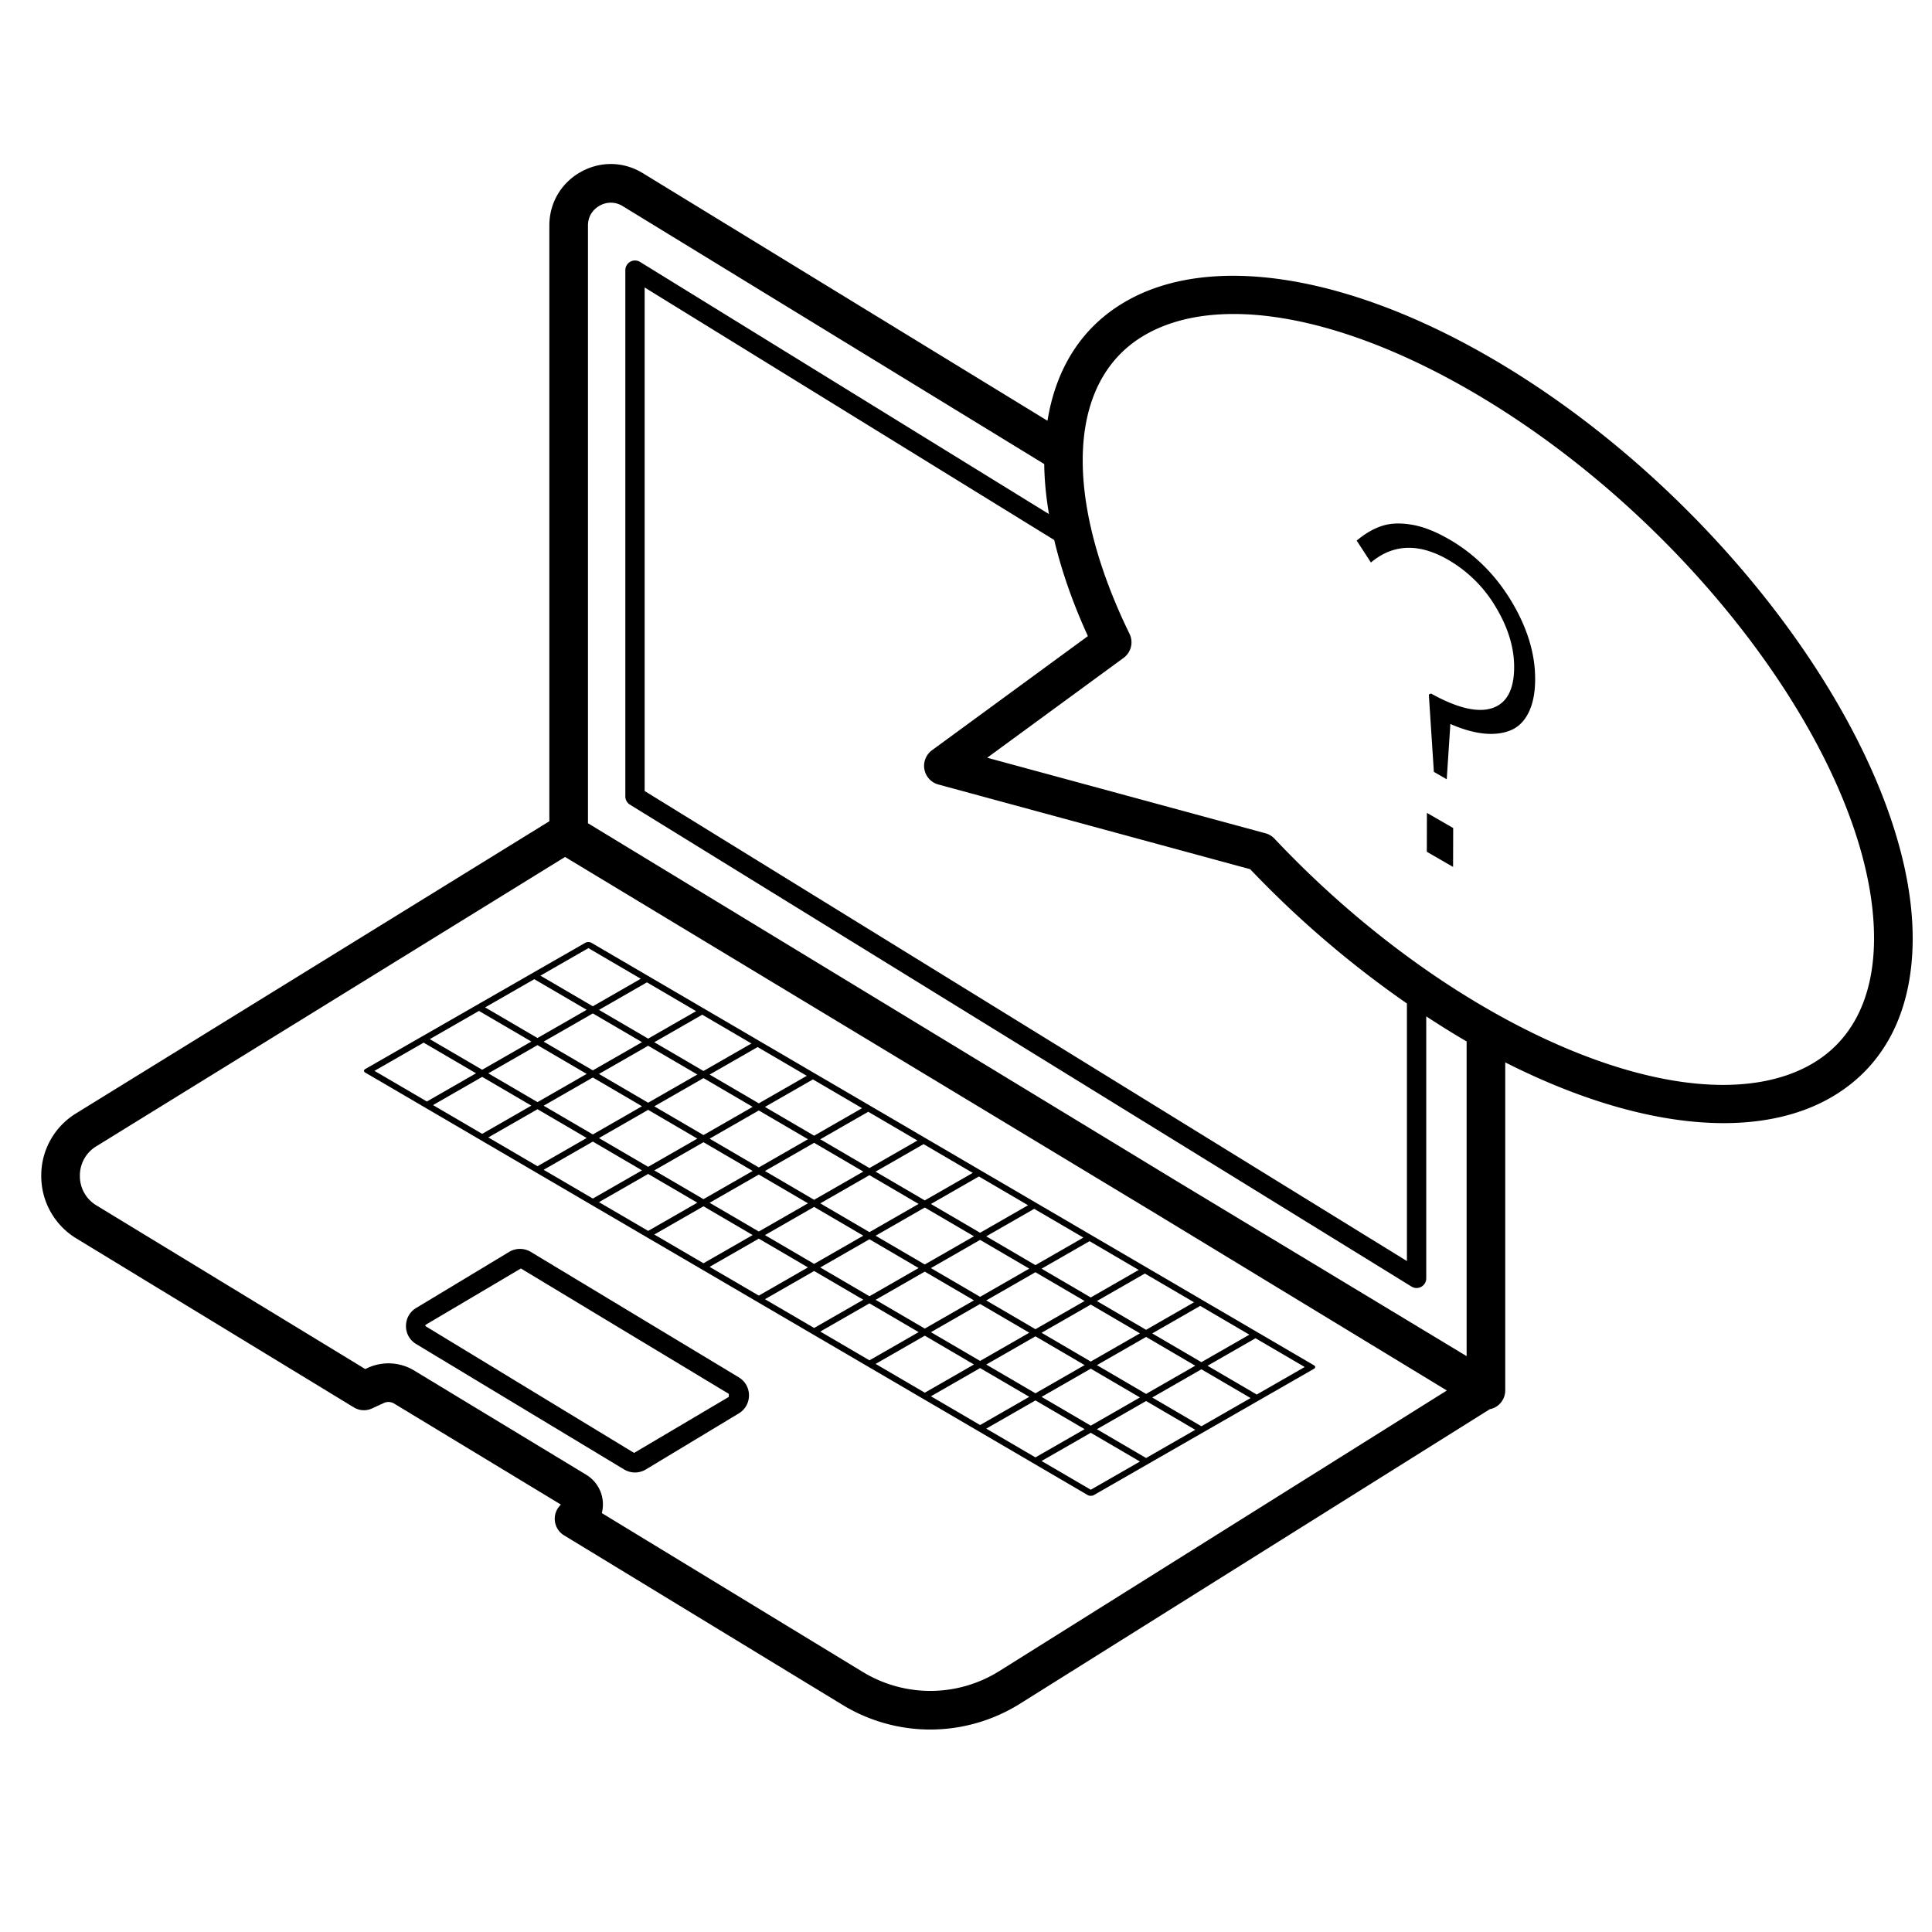
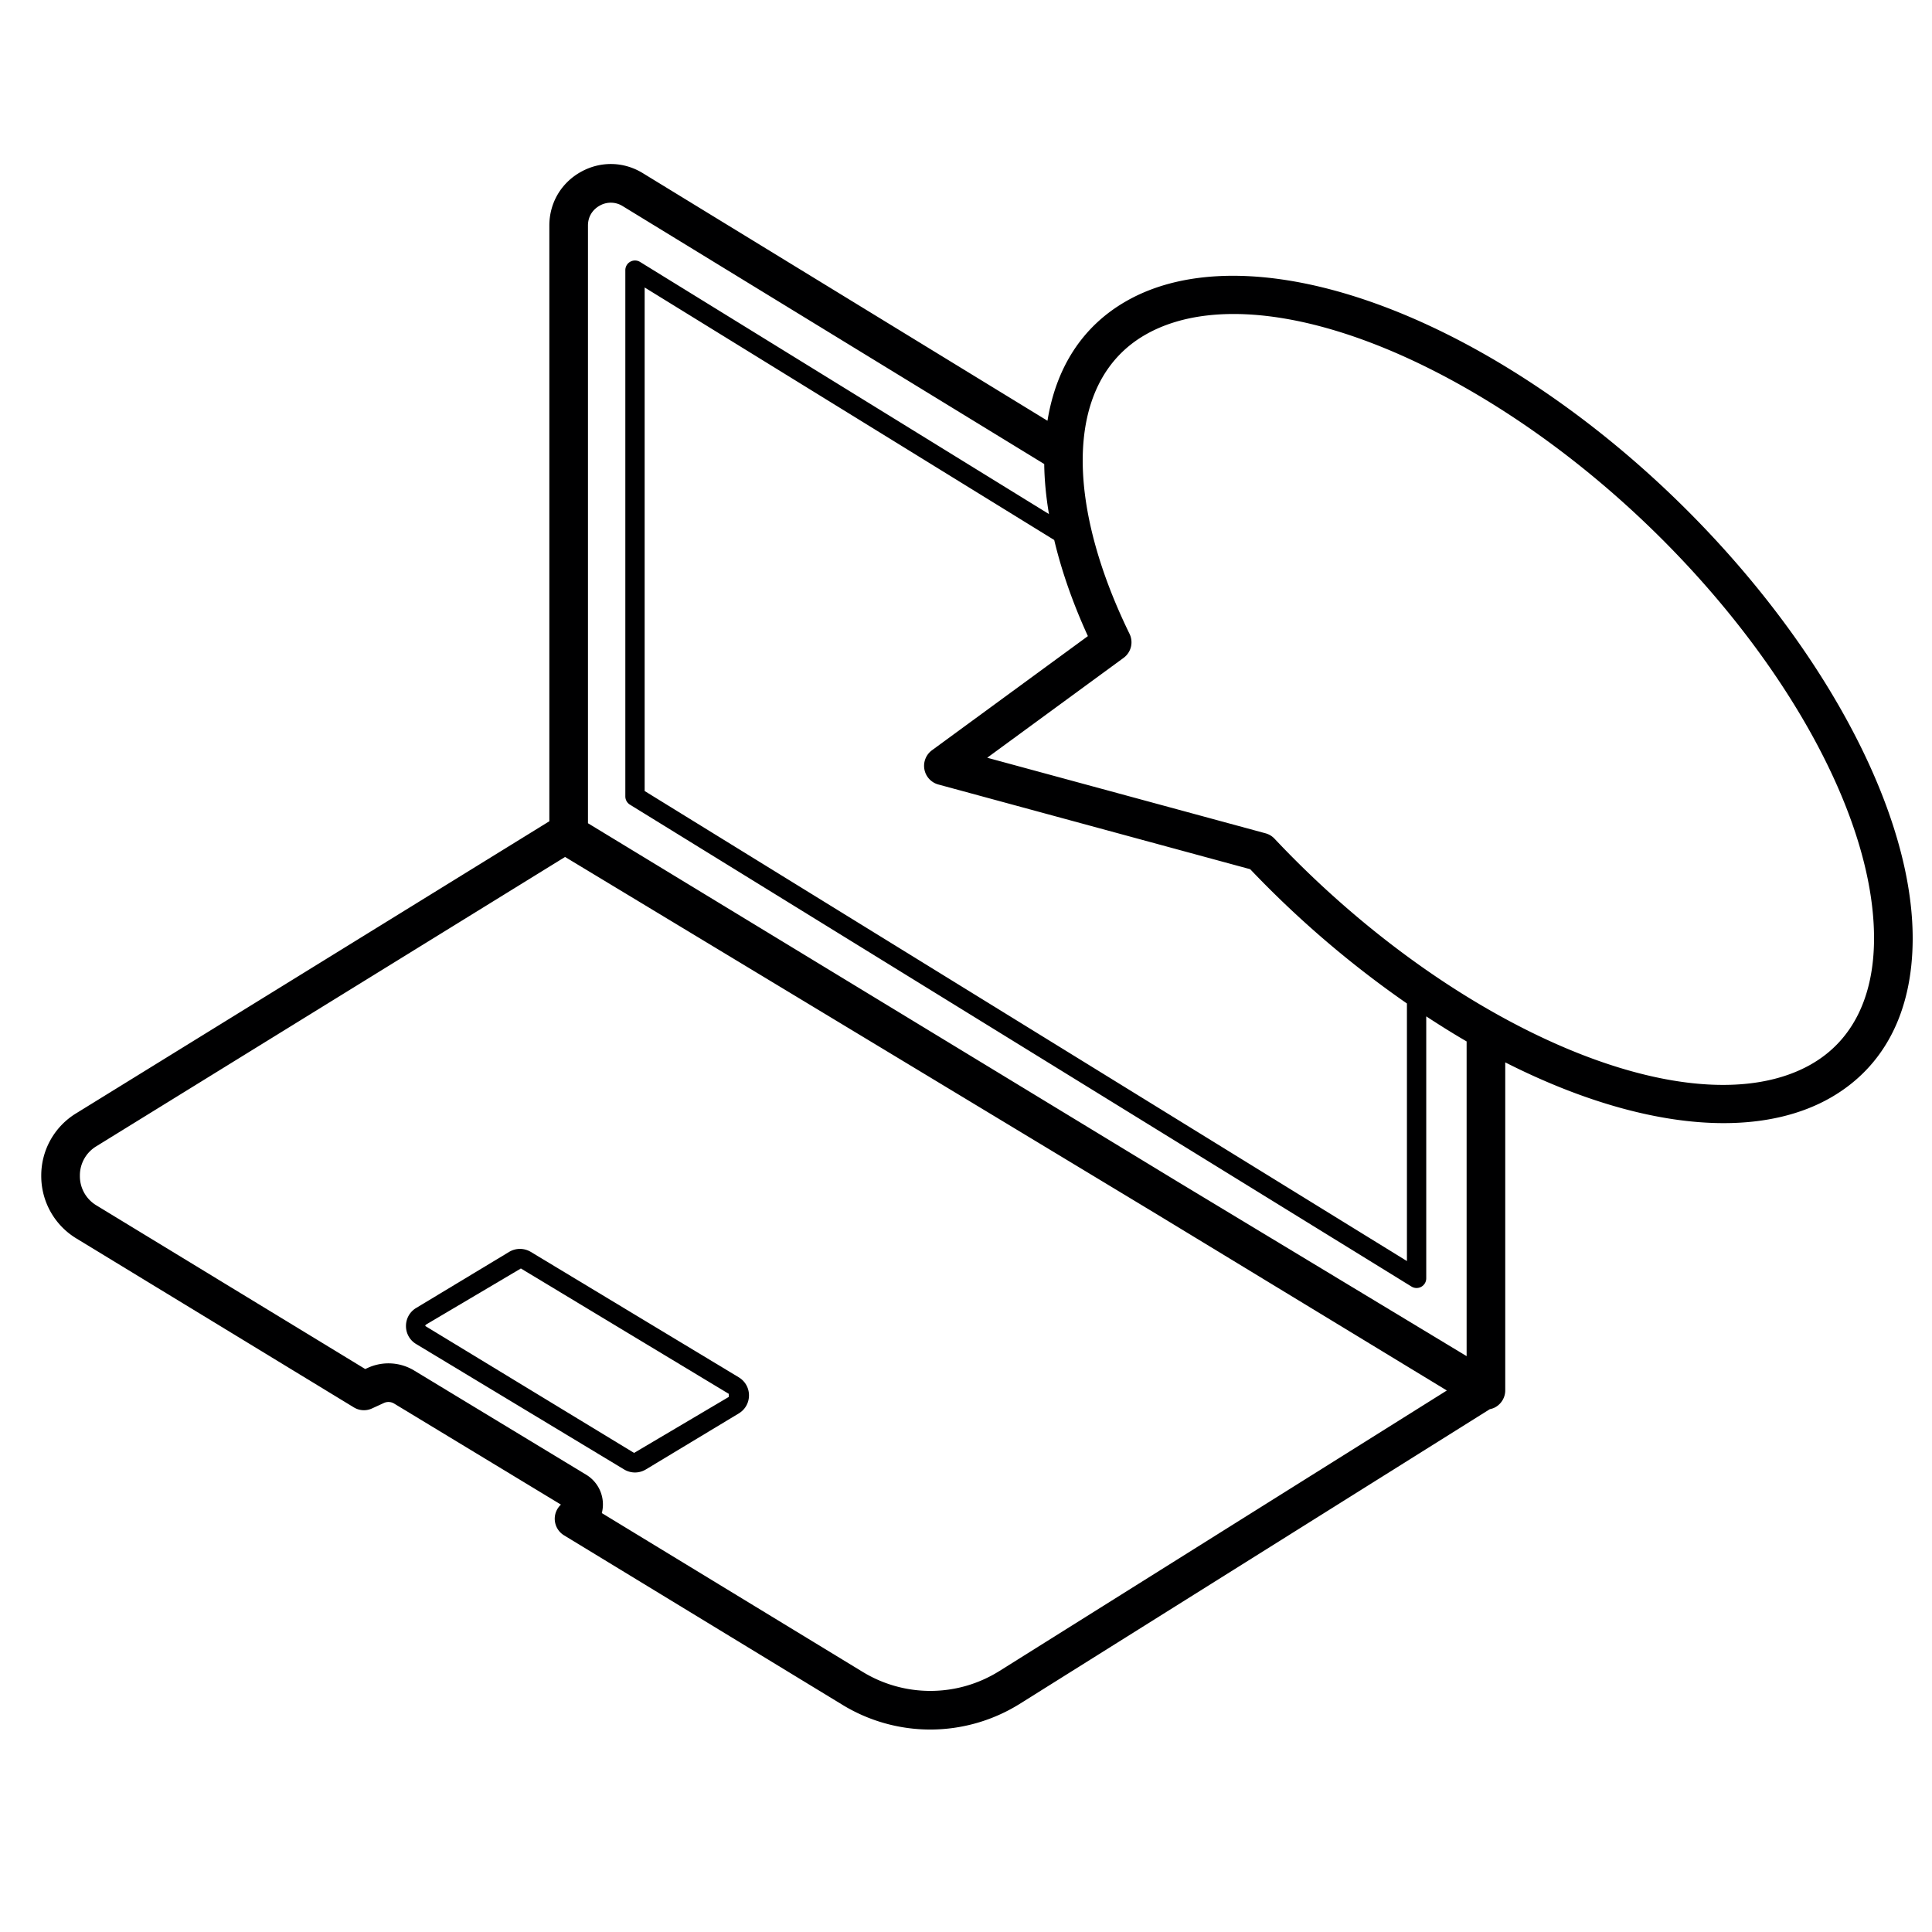
<svg xmlns="http://www.w3.org/2000/svg" height="100" width="100" viewBox="0 0 100 100">
  <g fill="#000001">
    <path d="M38.24 71.29L27.477 64.8c-.347-.21-.78-.21-1.127 0l-4.809 2.9c-.331.198-.528.548-.528.935 0 .386.197.735.528.933l10.762 6.49a1.087 1.087 0 0 0 1.127 0l4.81-2.9c.33-.199.528-.549.527-.935a1.08 1.08 0 0 0-.529-.933zm-.516 1.013l-4.904 2.9-10.806-6.568c0-.034.014-.06.044-.078v-.001l4.903-2.9 10.763 6.49v.157z" />
    <path d="M77.068 18.466c-7.433-4.29-14.459-5.362-18.793-2.867-2.24 1.288-3.609 3.41-4.058 6.179L33.271 8.962c-.992-.608-2.195-.631-3.212-.061s-1.625 1.607-1.625 2.773v30.834L3.937 57.628a3.768 3.768 0 0 0-1.802 3.242 3.775 3.775 0 0 0 1.822 3.234l14.36 8.743a1 1 0 0 0 .938.054l.616-.283a.566.566 0 0 1 .528.03l8.635 5.23a1.002 1.002 0 0 0 .16 1.59l14.406 8.77h-.001a8.739 8.739 0 0 0 4.551 1.283 8.765 8.765 0 0 0 4.607-1.314l24.356-15.268c.1-.02.197-.052.288-.103.315-.178.51-.51.51-.871V54.988c4.087 2.073 7.987 3.145 11.305 3.145 2.122 0 4.006-.437 5.549-1.324 2.76-1.588 4.224-4.425 4.235-8.203.027-9.621-9.812-23.142-21.932-30.14zM47.847 39.823a1 1 0 0 0 .721.782L64.71 44.99a52.5 52.5 0 0 0 8.112 6.95v13.332L33.367 40.943V14.88L54.566 27.95c.38 1.597.962 3.268 1.743 4.975l-8.07 5.908a1 1 0 0 0-.392.99zm-16.81-29.177a1.158 1.158 0 0 1 1.192.022l21.82 13.35c.01.829.094 1.695.245 2.59L33.13 13.558a.5.5 0 0 0-.763.425v27.24c0 .173.09.334.237.425L73.06 66.593a.5.5 0 0 0 .762-.426v-13.56c.693.453 1.388.89 2.09 1.297v16.29L60.9 61.131l-30.467-18.52V11.675c0-.624.42-.927.602-1.028zM51.7 86.509a6.72 6.72 0 0 1-7.06.02h-.001L31.15 78.317a1.795 1.795 0 0 0-.813-1.988l-8.9-5.391a2.569 2.569 0 0 0-2.399-.138l-.134.061-13.906-8.466a1.76 1.76 0 0 1-.863-1.53 1.763 1.763 0 0 1 .853-1.535l24.26-14.974 30.65 18.506 14.99 9.11L51.7 86.51zm42.068-31.434c-3.712 2.136-9.989 1.063-16.795-2.866-3.897-2.25-7.702-5.292-11.003-8.797a.994.994 0 0 0-.466-.28L51.098 39.22l7.058-5.168a1 1 0 0 0 .308-1.246c-1.592-3.26-2.43-6.374-2.423-9.002.009-3.022 1.126-5.26 3.232-6.472 3.708-2.135 9.989-1.063 16.795 2.867C87.636 26.877 97.025 39.619 97 48.6c-.009 3.023-1.126 5.262-3.232 6.474z" />
-     <path d="M73.852 44.088l1.359.785.006-2.014-1.36-.784zM74.999 27.91c-.707-.408-1.357-.662-1.952-.756-.595-.098-1.11-.071-1.545.077-.434.145-.86.398-1.28.75l.736 1.134c1.153-.966 2.486-1.012 3.997-.14a6.818 6.818 0 0 1 2.48 2.469c.627 1.053.94 2.082.937 3.089-.003 1.163-.383 1.87-1.138 2.119-.754.248-1.81-.002-3.167-.756l-.111.053.261 4.003.666.384.188-2.863c.613.268 1.18.432 1.7.49s.984.008 1.387-.15c.407-.158.724-.46.952-.912.23-.452.347-1.033.349-1.741.004-1.323-.405-2.668-1.229-4.041-.824-1.37-1.903-2.443-3.231-3.21zM59.418 65.643l-2.864-1.674-2.864-1.675-2.863-1.674c.043.025.064.058.064.091 0-.033-.021-.066-.064-.091l-2.864-1.675L45.1 57.27c.043.025.064.059.064.092 0-.033-.021-.067-.064-.092l-2.864-1.674-2.864-1.675-2.863-1.674-2.864-1.675-3.033-1.773a.344.344 0 0 0-.318 0l-2.797 1.604-2.863 1.643-2.864 1.643-2.863 1.643c-.043.025-.066.058-.066.09-.003.036.023.07.063.094l3.033 1.773 2.863 1.675 2.864 1.675c-.045-.026-.067-.06-.067-.094 0-.033.022-.067.067-.092l.157-.09-2.546-1.49 2.546-1.46 2.546 1.489-2.546 1.46-.157.09c-.045.026-.067.06-.067.093s.022.068.067.094l2.863 1.674 2.864 1.675 2.864 1.674 2.863 1.675 2.864 1.675 2.864 1.674 2.863 1.675 2.864 1.674 2.864 1.675c-.09-.052-.09-.135 0-.186l.157-.09-2.546-1.489 2.546-1.46 2.546 1.488.318-.182-2.546-1.489 2.545-1.46 2.546 1.489-2.545 1.46-.318.182-2.546 1.46-.157.091c-.09.051-.09.134 0 .186l2.863 1.675a.31.31 0 0 0 .16.037.297.297 0 0 0 .158-.037l2.863-1.643 2.864-1.643 2.863-1.643 2.798-1.605c.043-.025.069-.056.069-.092 0-.034-.023-.067-.066-.092l-2.864-1.675-2.864-1.674-2.863-1.675zm-9.006 1.664l-2.545 1.46-2.546-1.488 2.545-1.46 2.546 1.488zm-2.228-1.671l2.546-1.46 2.545 1.488-2.545 1.46-2.546-1.488zm2.546 1.857l2.546 1.488.318-.182-2.546-1.489 2.545-1.46 2.546 1.489-2.545 1.46-.318.182-2.546 1.46-2.545-1.488 2.545-1.46zm5.727.031l2.546 1.49-2.546 1.46-2.545-1.49 2.545-1.46zm.318-.182l2.482-1.424 2.546 1.488-2.482 1.425-2.546-1.489zm-.318-.186l-2.546-1.489 2.483-1.424 2.545 1.489-2.482 1.424zm-.224-3.19l-.157.091-2.483 1.425-2.545-1.49 2.482-1.423 2.546 1.488.157-.09zm-3.02-1.583l-2.483 1.424-.318.182-2.546 1.46-2.545-1.488 2.545-1.46 2.546 1.488.318-.182-2.546-1.489 2.483-1.424 2.545 1.489zm-19.665-8.255l2.546 1.488-2.546 1.46-2.546-1.488 2.546-1.46zm2.864 1.674l2.545 1.489-2.545 1.46-2.546-1.488 2.546-1.46zm2.863 1.675l2.546 1.489-2.546 1.46-2.546-1.489 2.546-1.46zm-2.863 1.643l2.546 1.488-2.546 1.46-2.546-1.488 2.546-1.46zm2.863 1.674l2.546 1.489.318-.182-2.546-1.49 2.546-1.46 2.546 1.49-2.546 1.46-.318.182-2.545 1.46-2.546-1.488 2.545-1.46zm2.864 1.675l2.546 1.489-2.546 1.46-2.545-1.489 2.545-1.46zm.318-.183l2.545-1.46 2.546 1.489-2.545 1.46-2.546-1.489zm8.21-1.706zm-2.801 1.552l-2.546-1.488 2.483-1.425 2.546 1.49-2.483 1.423zm-.381-3.099l-2.483 1.425-2.545-1.489 2.482-1.424 2.546 1.488zm-2.706-1.765l-.158.09-2.482 1.425-2.546-1.489 2.482-1.424 2.546 1.489.158-.09zm-5.504-.16L36.73 55.62l2.483-1.424 2.546 1.488-2.483 1.425zm-2.864-1.674l-2.545-1.489 2.482-1.424 2.546 1.489-2.483 1.424zm-2.863-1.675l-.318.183-2.546 1.46-2.545-1.488 2.545-1.46 2.546 1.488.318-.183-2.546-1.488 2.483-1.425 2.545 1.49-2.482 1.423zm-3.093-4.684l2.712 1.585.157-.09-.157.09-2.483 1.425-2.712-1.586 2.483-1.424zm-5.664 3.25l2.712 1.585.318-.182-2.712-1.586 2.545-1.46 2.712 1.585-2.545 1.46-.318.183-2.546 1.46-2.711-1.585 2.545-1.46zm-2.863 1.642l2.712 1.586-2.546 1.46-2.712-1.586 2.546-1.46zm3.03 4.72l-.158.091.158-.09-2.546-1.489 2.546-1.46 2.545 1.488-2.545 1.46zm2.863-1.642l-2.546-1.489 2.546-1.46 2.546 1.489-2.546 1.46zm.318.186l2.546-1.46 2.545 1.488-2.545 1.46-2.546-1.488zm2.546 1.857l2.545 1.489.318-.183-2.546-1.488 2.546-1.46 2.546 1.488-2.546 1.46-.318.183-2.545 1.46-2.546-1.489 2.546-1.46zm2.863 1.675l2.546 1.488-2.545 1.46-2.546-1.488 2.545-1.46zm-.224 3.132c0-.034.023-.067.067-.093-.044.026-.067.059-.067.093zm3.088-1.458l2.546 1.489-2.546 1.46-2.546-1.488 2.546-1.46zm2.864 1.675L41.82 65.6l-2.545 1.46-2.546-1.488 2.546-1.46zm2.863 1.674l2.546 1.489.318-.182-2.546-1.49 2.546-1.46 2.545 1.49-2.545 1.46-.318.182-2.545 1.46-2.546-1.488 2.545-1.46zm2.864 1.675l2.546 1.489-2.546 1.46-2.545-1.489 2.545-1.46zm2.864 1.674l2.545 1.49-2.545 1.46-2.546-1.49 2.546-1.46zm2.863 4.624l-.157.09.157-.09-2.545-1.488 2.545-1.46 2.546 1.488-2.546 1.46zm2.864-1.643l-2.546-1.488 2.546-1.46 2.545 1.488-2.545 1.46zm2.864 4.992l-2.546-1.488 2.546-1.46 2.545 1.488-2.545 1.46zm2.863-1.642l-2.546-1.49 2.546-1.46 2.546 1.49-2.546 1.46zm2.864-1.643l-2.546-1.489 2.545-1.46 2.546 1.488-2.545 1.46zm2.863-1.643l-2.546-1.489 2.483-1.424 2.546 1.489-2.483 1.424zm-2.864-1.675l-.318.183-2.545 1.46-2.546-1.489 2.546-1.46 2.545 1.489.318-.183-2.545-1.488 2.482-1.425 2.546 1.49-2.483 1.423z" />
  </g>
</svg>